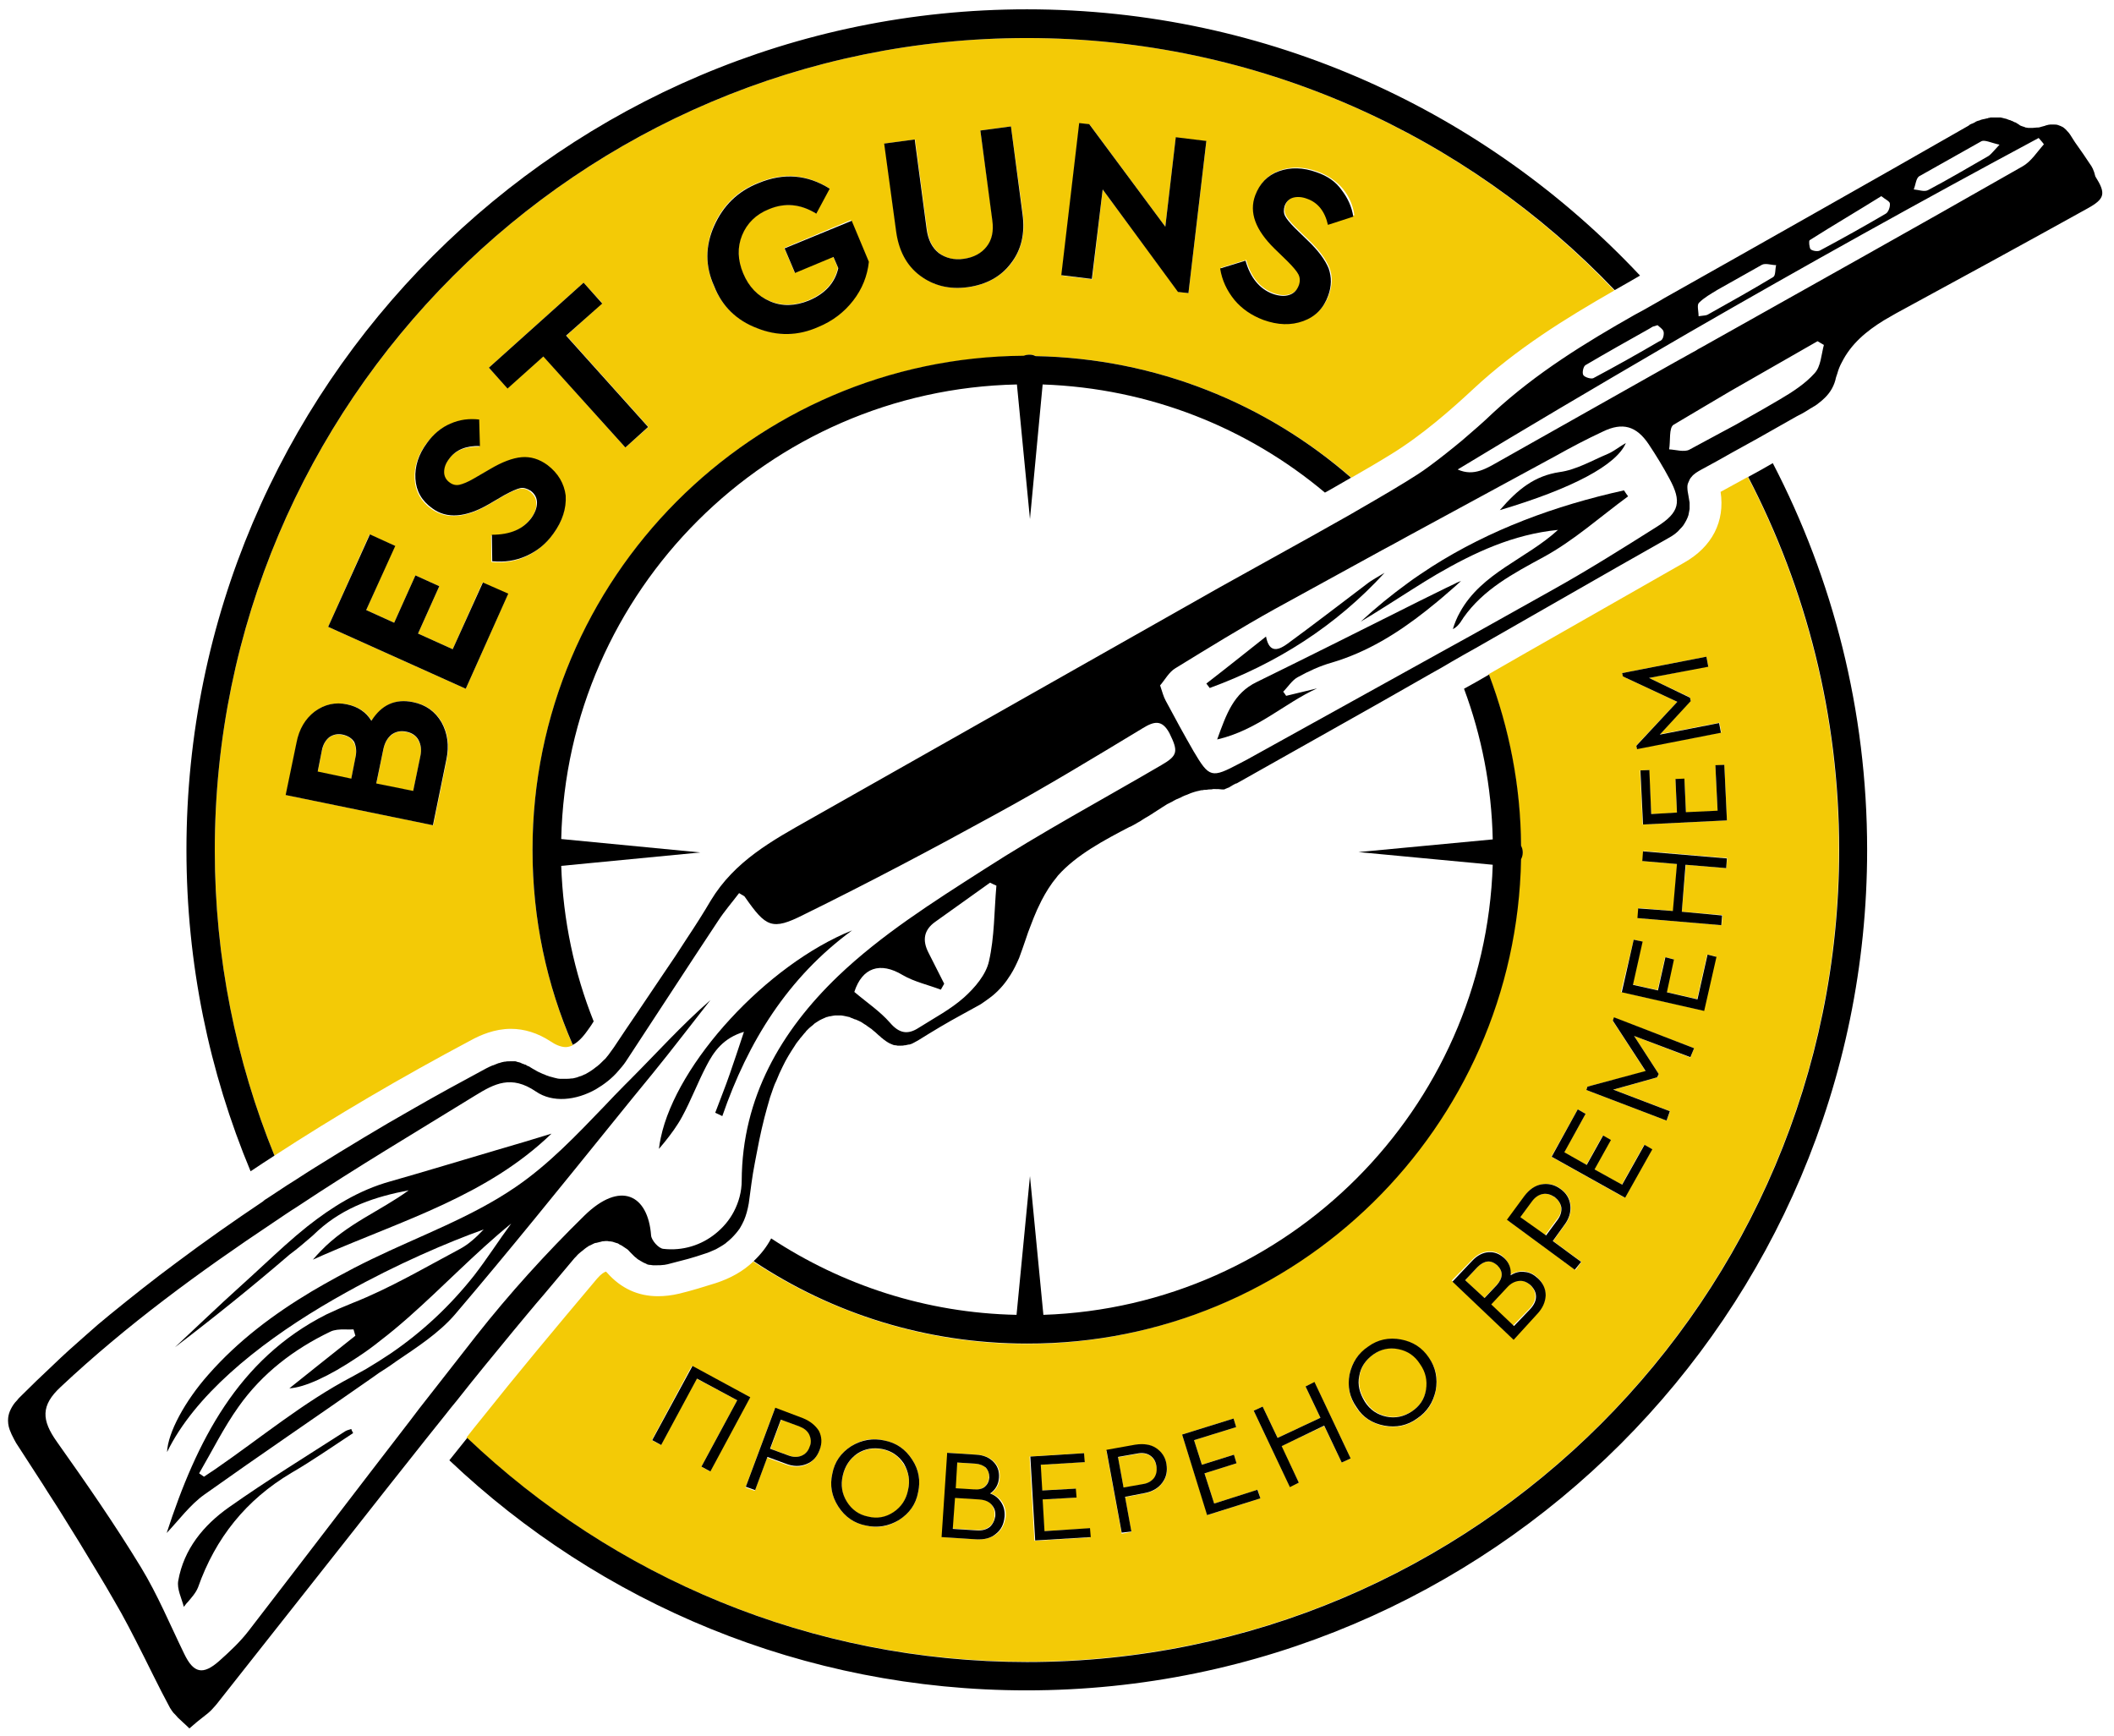
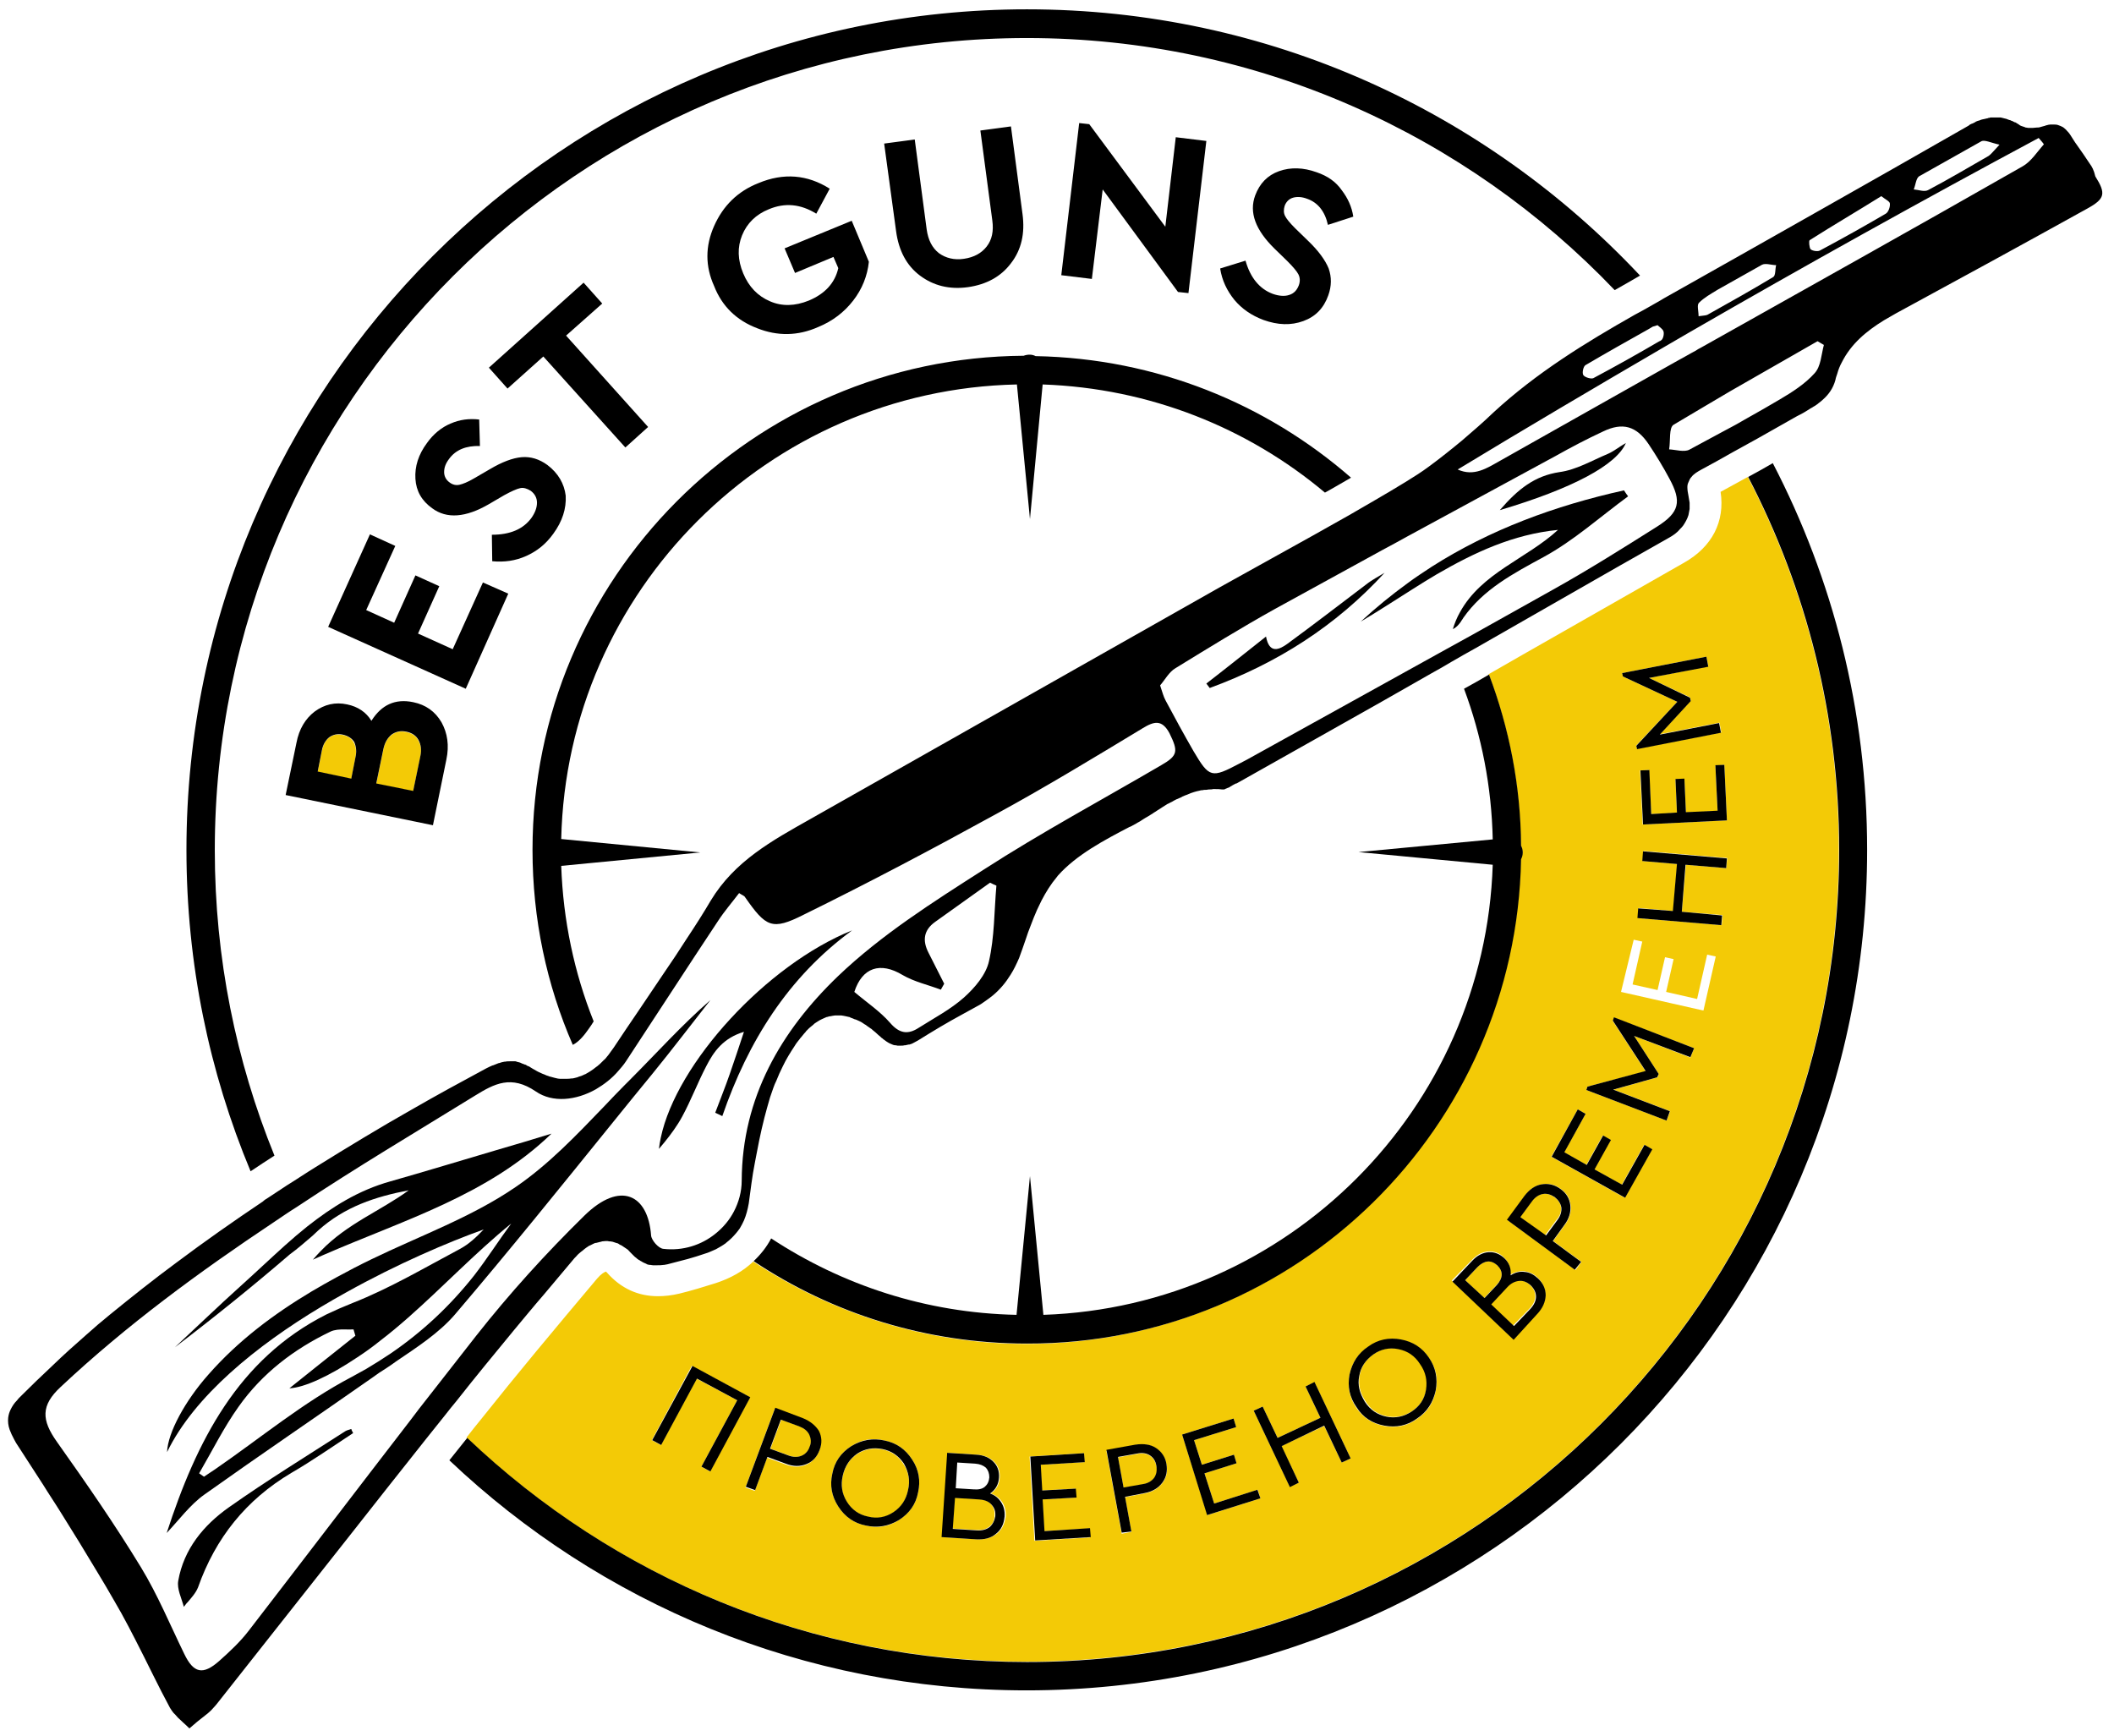
<svg xmlns="http://www.w3.org/2000/svg" version="1.1" id="Layer_1" x="0px" y="0px" viewBox="0 0 566.9 465.6" style="enable-background:new 0 0 566.9 465.6;" xml:space="preserve">
  <style type="text/css">
	.st0{fill:#F3CA06;}
</style>
  <g>
    <path class="st0" d="M418.6,323.8c-0.1-1.1-0.7-2-1.8-2.8c-1-0.7-2.1-1-3.2-0.8c-1.1,0.2-2.1,0.9-2.9,2l-3.1,4.2l6.7,4.9l3.1-4.2   C418.4,326,418.7,324.9,418.6,323.8z" />
    <path class="st0" d="M236.7,388.7c-2.5-0.5-4.8-0.1-6.8,1.2c-2,1.3-3.3,3.3-3.9,5.9c-0.6,2.6-0.2,4.9,1.1,7c1.3,2.1,3.2,3.4,5.7,4   c2.4,0.6,4.7,0.2,6.8-1.2c2.1-1.4,3.4-3.4,3.9-5.9c0.6-2.5,0.2-4.8-1.1-6.9C241,390.5,239.1,389.2,236.7,388.7z" />
    <path class="st0" d="M214.4,382.5l-4.9-1.8l-2.9,7.8l4.9,1.8c1.3,0.5,2.5,0.5,3.5,0.1c1-0.4,1.7-1.2,2.2-2.4   c0.4-1.2,0.4-2.3-0.1-3.3C216.6,383.8,215.7,383,214.4,382.5z" />
    <path class="st0" d="M91.9,197.1c-1.4-0.3-2.6-0.1-3.6,0.7c-1,0.7-1.6,1.9-2,3.6l-1.1,5.6l9,1.9l1.1-5.6c0.3-1.6,0.2-3-0.4-4.1   C94.3,198,93.3,197.4,91.9,197.1z" />
    <path class="st0" d="M108.9,196.3c-1.5-0.3-2.8-0.1-3.9,0.8c-1.1,0.8-1.8,2.1-2.2,3.9l-1.9,9.2l9.9,2l1.9-9.2   c0.4-1.8,0.2-3.2-0.5-4.4C111.6,197.3,110.4,196.6,108.9,196.3z" />
-     <path class="st0" d="M275.4,10.2c-120.1,0-217.8,97.7-217.8,217.8c0,29,5.7,56.6,16,81.9c16.3-10.6,33.8-20.9,52.8-31   c2.4-1.3,6.2-3,10.6-3c3.6,0,7.2,1.1,10.7,3.4c1,0.7,2.6,1.5,4,1.5c0.6,0,1.3-0.2,1.9-0.5c-6.9-16-10.8-33.7-10.8-52.3   c0-72.8,59-132.1,131.7-132.5c1-0.5,2.3-0.5,3.3,0c32.3,0.6,61.8,12.8,84.6,32.6c3.5-2,7.1-4.1,10.5-6.2   c8.5-5.2,16.4-12.2,22.2-17.6c11.6-10.8,24.7-18.9,37.8-26.4C393.3,36.2,337.3,10.2,275.4,10.2z M119.8,203.7l-3.6,17.6l-39.5-8.1   l2.9-14c0.8-3.7,2.4-6.5,4.9-8.4c2.5-1.9,5.4-2.5,8.7-1.9c2.9,0.6,5.1,2.1,6.5,4.4c2.7-4.3,6.4-6,11.2-5c3.4,0.7,5.9,2.5,7.6,5.4   C120.1,196.6,120.6,199.9,119.8,203.7z M124.9,184.7L88,168.1l11.1-24.8l6.8,3.1l-7.7,17.2l7.5,3.4l5.7-12.7l6.4,2.9l-5.7,12.7   l9.3,4.2l8-17.9l6.8,3.1L124.9,184.7z M148.2,143.3c-2,2.7-4.4,4.7-7.3,6c-2.9,1.3-5.9,1.7-9.1,1.4l-0.1-7.1   c4.8,0,8.4-1.5,10.6-4.5c1.1-1.4,1.6-2.8,1.5-4.1c0-1.3-0.6-2.3-1.7-3.2c-0.9-0.7-1.8-0.9-2.8-0.7c-0.9,0.2-2.4,0.8-4.3,1.9   l-4.1,2.4c-6.2,3.6-11.2,3.9-15.2,1.1c-2.8-2-4.3-4.7-4.5-7.9c-0.2-3.3,0.8-6.5,3.1-9.6c1.8-2.4,3.9-4.2,6.3-5.2   c2.4-1,5-1.4,7.7-1.1l0.2,7.1c-3.7-0.1-6.5,1-8.3,3.5c-0.9,1.2-1.3,2.4-1.3,3.5c0,1.2,0.5,2.1,1.5,2.8c0.8,0.6,1.7,0.8,2.6,0.6   c0.9-0.2,2.2-0.7,3.9-1.7l4.3-2.5c3.3-1.9,6.1-2.9,8.5-3.2c2.4-0.2,4.7,0.5,6.9,2.1c2.9,2.1,4.5,4.9,4.8,8.4   C151.8,136.6,150.7,140,148.2,143.3z M167.7,120l-22-24.5l-9.6,8.6l-5-5.5l25.4-22.8l5,5.5l-9.6,8.7l22,24.5L167.7,120z    M228.7,80.5c-2.3,3.1-5.4,5.5-9.4,7.1c-5.4,2.4-10.9,2.5-16.4,0.3c-5.5-2.2-9.4-6-11.5-11.3c-2.3-5.3-2.3-10.7,0-16.1   c2.4-5.4,6.3-9.3,11.9-11.5c6.7-2.8,13-2.3,19.1,1.5l-3.6,6.7c-4.2-2.6-8.4-2.9-12.7-1.2c-3.5,1.5-5.9,3.8-7.2,7   c-1.3,3.2-1.2,6.6,0.3,10.2c1.5,3.7,3.9,6.2,7.2,7.5c3.3,1.4,6.7,1.3,10.4-0.2c4.3-1.8,7-4.7,7.9-8.7l-1.3-3l-10.3,4.3l-2.8-6.6   l17.9-7.5l4.6,11C232.4,73.9,231,77.4,228.7,80.5z M271.2,70.6c-2.8,3.6-6.6,5.7-11.5,6.4c-5,0.7-9.3-0.4-12.9-3.1   c-3.6-2.7-5.7-6.7-6.4-11.9l-3.2-23.5l8.2-1.1l3.2,24.1c0.4,2.9,1.5,5,3.3,6.4c1.8,1.4,4.1,1.9,6.7,1.5c2.7-0.4,4.7-1.4,6.1-3.3   c1.4-1.8,1.9-4.2,1.5-7L262.9,35l8.2-1.1l3.2,23.5C275,62.6,273.9,67,271.2,70.6z M318.7,78.6l-2.7-0.3l-20.3-27.5l-2.8,24.1   l-8.2-1l4.8-40.8l2.7,0.3l20.3,27.4l2.8-23.9l8.2,1L318.7,78.6z M356.3,60.1c-0.9-3.6-2.8-6-5.6-7c-1.4-0.5-2.6-0.6-3.7-0.3   c-1.1,0.3-1.9,1.1-2.3,2.2c-0.3,1-0.3,1.8,0.1,2.7c0.4,0.8,1.3,1.9,2.7,3.3l3.6,3.5c2.7,2.6,4.5,5.1,5.4,7.3   c0.9,2.3,0.8,4.6-0.1,7.2c-1.2,3.4-3.5,5.7-6.7,6.9c-3.3,1.2-6.8,1.1-10.7-0.3c-3.2-1.2-5.8-3-7.8-5.4c-2-2.4-3.3-5.2-3.8-8.4   l6.8-2.1c1.3,4.7,3.8,7.6,7.3,8.9c1.7,0.6,3.1,0.7,4.4,0.3c1.2-0.4,2.1-1.2,2.6-2.6c0.4-1.1,0.4-2-0.1-2.9c-0.4-0.8-1.4-2-3-3.6   l-3.4-3.3c-5.1-5-6.9-9.7-5.2-14.3c1.2-3.2,3.3-5.4,6.4-6.5c3.1-1.1,6.5-1,10.1,0.3c2.8,1,5.1,2.6,6.8,4.6c1.7,2.1,2.7,4.4,3.1,7.1   L356.3,60.1z" />
    <path class="st0" d="M493.1,227.9c0-36-8.8-70-24.4-100c-2.4,1.3-4.9,2.7-7.3,4c1.2,7.9-2.2,14.7-9.8,19   c-10.7,6.1-21.6,12.3-32.1,18.3c-6.7,3.8-13.5,7.7-20.3,11.6c5.4,14.3,8.5,29.7,8.6,45.9c0.6,1.1,0.6,2.5,0,3.6   c-1.3,71.9-60.2,130.1-132.5,130.1c-27.1,0-52.3-8.2-73.3-22.1c-2.7,2.6-6.1,4.5-10.1,5.8c-3.2,1-6.4,2-9.7,2.8   c-2.1,0.5-4,0.7-5.8,0.7c-5.3,0-9.9-2.1-13.6-6.3c-0.1-0.1-0.2-0.2-0.3-0.3c-0.4,0.1-1.3,0.6-2.4,1.9   c-11.7,13.9-21.4,25.5-31.1,37.7c-1.3,1.6-2.6,3.2-3.9,4.9c39.1,37.2,92,60.1,150.1,60.1C395.5,445.7,493.1,348,493.1,227.9z    M462.9,232.8l-10.8-0.9l-1.1,12.6l10.9,0.9l-0.2,2.7l-22.5-1.9l0.2-2.7l9.3,0.8l1.1-12.6l-9.3-0.8l0.2-2.7l22.5,1.9L462.9,232.8z    M462.4,205.1l0.7,14.9l-22.6,1.1l-0.7-14.5l2.4-0.1l0.6,11.8l6.9-0.3l-0.4-9l2.4-0.1l0.4,9l8.5-0.4l-0.6-12.2L462.4,205.1z    M457.6,176.1l0.5,2.6l-15.9,3.1l11,5.2l0.2,0.9l-8.3,9l16-3.1l0.5,2.6l-22.6,4.4l-0.2-0.9l11-11.7l-14.6-6.8l-0.2-0.9L457.6,176.1   z M438.1,252l2.3,0.5l-2.6,11.5l6.7,1.5l2-8.8l2.3,0.5l-2,8.8l8.3,1.9l2.7-11.9l2.3,0.5l-3.3,14.5l-22.1-5L438.1,252z M425.7,291.4   l15.6-4.1l-8.8-13.5l0.3-0.9l21.5,8.2l-1,2.5l-15.1-5.8l6.6,10.2l-0.3,0.9l-11.8,3.3l15.2,5.8l-1,2.5l-21.5-8.2L425.7,291.4z    M423.1,297.5l2.1,1.2l-5.8,10.3l6,3.4l4.4-7.9l2.1,1.2l-4.4,7.9l7.4,4.1l6-10.7l2.1,1.2l-7.3,13l-19.7-11L423.1,297.5z    M408.9,320.7c1.3-1.8,2.8-2.8,4.6-3.1c1.8-0.3,3.4,0,5,1.2c1.6,1.1,2.5,2.6,2.7,4.4c0.2,1.8-0.3,3.6-1.6,5.3l-3.1,4.3l7.6,5.6   l-1.6,2.2l-18.2-13.4L408.9,320.7z M394.7,337.9c1.3-1.4,2.8-2.2,4.4-2.3c1.6-0.1,3,0.4,4.2,1.6c1.3,1.3,1.9,2.8,1.7,4.6   c1.3-0.7,2.5-1,3.8-0.9c1.3,0.2,2.5,0.7,3.5,1.7c1.4,1.3,2.1,2.9,2.1,4.6c0,1.8-0.8,3.5-2.3,5l-6.4,6.8l-16.4-15.6L394.7,337.9z    M361.9,368.7c0.6-3.2,2.3-5.7,5-7.5c2.6-1.8,5.5-2.5,8.8-1.9c3.2,0.6,5.7,2.2,7.5,4.9c1.9,2.6,2.5,5.5,1.8,8.8   c-0.6,3.2-2.3,5.7-5,7.5c-2.6,1.9-5.5,2.5-8.8,1.9c-3.2-0.6-5.7-2.3-7.5-4.9C361.9,374.8,361.3,371.9,361.9,368.7z M338.6,377.2   l4,8.4l11.5-5.4l-4-8.4l2.4-1.1l9.7,20.4l-2.4,1.1l-4.7-9.8l-11.5,5.4l4.7,9.8l-2.4,1.1l-9.7-20.4L338.6,377.2z M330.8,380.4   l0.7,2.3l-11.3,3.5l2.1,6.6l8.6-2.7l0.7,2.3l-8.6,2.7l2.6,8.1l11.7-3.7l0.7,2.3l-14.2,4.5l-6.8-21.6L330.8,380.4z M304.5,387.5   c2.1-0.4,4-0.1,5.5,0.9c1.5,1,2.5,2.4,2.8,4.3c0.4,1.9,0,3.6-1.1,5c-1.1,1.5-2.7,2.4-4.8,2.8l-5.2,1l1.7,9.3l-2.6,0.5l-4.1-22.2   L304.5,387.5z M290.7,389.7l0.1,2.4l-11.8,0.7l0.4,6.9l9-0.5l0.1,2.4l-9,0.5l0.5,8.5l12.2-0.7l0.1,2.4l-14.9,0.9l-1.3-22.6   L290.7,389.7z M188.1,393.3l9.6-17.8l-10.9-5.8l-9.6,17.8l-2.4-1.3l10.7-19.9l15.6,8.4l-10.7,19.9L188.1,393.3z M219.7,389   c-0.7,1.8-1.9,3.1-3.5,3.8c-1.7,0.7-3.5,0.7-5.6-0.1l-4.9-1.8l-3.3,8.9l-2.5-0.9l7.9-21.2l7.4,2.8c2,0.8,3.5,1.9,4.3,3.6   C220.3,385.5,220.4,387.2,219.7,389z M246.2,400.2c-0.6,3.2-2.3,5.6-5.1,7.4c-2.8,1.8-5.7,2.3-8.9,1.5c-3.1-0.6-5.6-2.3-7.4-5.1   c-1.8-2.8-2.3-5.7-1.6-8.8c0.6-3.2,2.3-5.6,5.1-7.4c2.8-1.8,5.7-2.3,8.9-1.5c3.1,0.6,5.6,2.3,7.4,5.1   C246.4,394.1,246.9,397,246.2,400.2z M267.3,411.3c-1.4,1.1-3.1,1.6-5.3,1.5l-9.3-0.6l1.5-22.6l7.8,0.5c1.9,0.1,3.5,0.8,4.6,1.9   c1.1,1.1,1.6,2.6,1.5,4.2c-0.1,1.8-0.9,3.3-2.4,4.3c1.4,0.5,2.4,1.3,3.1,2.4s1,2.4,0.9,3.8C269.4,408.7,268.7,410.2,267.3,411.3z" />
-     <path class="st0" d="M264,398.7c0.7-0.6,1.1-1.4,1.2-2.5c0.1-1.1-0.2-2-0.9-2.6c-0.6-0.7-1.6-1-2.9-1.1l-4.8-0.3l-0.5,7l4.8,0.3   C262.3,399.6,263.3,399.3,264,398.7z" />
    <path class="st0" d="M371.9,379.8c2.4,0.5,4.7,0,6.8-1.4c2.1-1.4,3.3-3.3,3.8-5.8c0.4-2.5-0.1-4.8-1.6-6.9c-1.4-2.1-3.3-3.5-5.8-4   c-2.5-0.5-4.7,0-6.7,1.4c-2.1,1.4-3.4,3.4-3.8,5.8c-0.4,2.4,0.1,4.7,1.6,6.9C367.5,378,369.5,379.3,371.9,379.8z" />
    <path class="st0" d="M262.4,402l-6.4-0.4l-0.6,8.3l6.4,0.4c1.5,0.1,2.6-0.2,3.5-0.9c0.9-0.7,1.4-1.7,1.4-3c0.1-1.3-0.3-2.3-1-3.1   S263.9,402.1,262.4,402z" />
    <path class="st0" d="M402.7,341.8c0-0.9-0.4-1.8-1.2-2.5c-0.8-0.8-1.7-1.1-2.6-1c-0.9,0.1-1.8,0.6-2.7,1.5l-3.3,3.5l5.1,4.8   l3.3-3.5C402.2,343.7,402.7,342.7,402.7,341.8z" />
    <path class="st0" d="M306.4,398.1c1.4-0.3,2.4-0.8,3.1-1.7c0.7-0.9,0.9-2,0.6-3.2c-0.2-1.2-0.8-2.2-1.7-2.8   c-0.9-0.6-2.1-0.8-3.5-0.5l-5.1,0.9l1.5,8.2L306.4,398.1z" />
    <path class="st0" d="M410.2,350.9c1-1.1,1.5-2.2,1.5-3.3c0-1.1-0.4-2.1-1.4-3c-0.9-0.9-2-1.3-3.1-1.2c-1.1,0.1-2.2,0.7-3.2,1.7   l-4.4,4.6l6.1,5.8L410.2,350.9z" />
    <path d="M110.8,188.3c-4.8-1-8.5,0.7-11.2,5c-1.4-2.3-3.6-3.8-6.5-4.4c-3.2-0.7-6.1,0-8.7,1.9c-2.5,1.9-4.2,4.7-4.9,8.4l-2.9,14   l39.5,8.1l3.6-17.6c0.8-3.8,0.3-7.1-1.3-10C116.7,190.8,114.2,189,110.8,188.3z M95.3,203.2l-1.1,5.6l-9-1.9l1.1-5.6   c0.3-1.6,1-2.8,2-3.6c1-0.7,2.2-1,3.6-0.7c1.4,0.3,2.5,1,3.1,2C95.5,200.2,95.7,201.5,95.3,203.2z M112.7,202.9l-1.9,9.2l-9.9-2   l1.9-9.2c0.4-1.8,1.1-3,2.2-3.9c1.1-0.8,2.4-1.1,3.9-0.8c1.6,0.3,2.7,1.1,3.3,2.2C112.9,199.7,113.1,201.1,112.7,202.9z" />
    <polygon points="121.4,174.1 112.1,169.9 117.8,157.2 111.4,154.3 105.7,167 98.2,163.6 106,146.4 99.2,143.3 88,168.1    124.9,184.7 136.3,159.2 129.5,156.2  " />
    <path d="M146.8,124.7c-2.2-1.6-4.5-2.3-6.9-2.1c-2.4,0.2-5.3,1.3-8.5,3.2l-4.3,2.5c-1.7,1-3,1.5-3.9,1.7c-0.9,0.2-1.8,0-2.6-0.6   c-1-0.7-1.5-1.7-1.5-2.8c0-1.2,0.4-2.3,1.3-3.5c1.8-2.5,4.6-3.6,8.3-3.5l-0.2-7.1c-2.7-0.3-5.2,0-7.7,1.1c-2.4,1-4.6,2.8-6.3,5.2   c-2.3,3.1-3.3,6.3-3.1,9.6c0.2,3.3,1.7,5.9,4.5,7.9c3.9,2.9,9,2.5,15.2-1.1l4.1-2.4c2-1.1,3.4-1.7,4.3-1.9c0.9-0.2,1.8,0.1,2.8,0.7   c1.1,0.8,1.7,1.9,1.7,3.2c0,1.3-0.5,2.7-1.5,4.1c-2.2,3-5.7,4.5-10.6,4.5l0.1,7.1c3.2,0.3,6.2-0.1,9.1-1.4c2.9-1.3,5.3-3.2,7.3-6   c2.4-3.3,3.5-6.7,3.3-10.2C151.3,129.7,149.7,126.9,146.8,124.7z" />
    <polygon points="161.5,81.4 156.5,75.8 131.1,98.6 136.1,104.2 145.7,95.6 167.7,120 173.8,114.5 151.8,90  " />
    <path d="M210.4,66.6l2.8,6.6l10.3-4.3l1.3,3c-0.9,4-3.6,6.9-7.9,8.7c-3.7,1.5-7.2,1.6-10.4,0.2c-3.3-1.4-5.7-3.9-7.2-7.5   c-1.5-3.6-1.6-7-0.3-10.2c1.3-3.2,3.7-5.6,7.2-7c4.3-1.8,8.5-1.4,12.7,1.2l3.6-6.7c-6-3.8-12.4-4.3-19.1-1.5   c-5.6,2.2-9.5,6.1-11.9,11.5c-2.4,5.4-2.4,10.8,0,16.1c2.1,5.4,6,9.2,11.5,11.3c5.5,2.2,11,2.1,16.4-0.3c3.9-1.6,7-4,9.4-7.1   c2.4-3.1,3.8-6.6,4.2-10.4l-4.6-11L210.4,66.6z" />
    <path d="M271.1,33.9l-8.2,1.1l3.2,24.1c0.4,2.9-0.1,5.2-1.5,7c-1.4,1.8-3.4,2.9-6.1,3.3c-2.6,0.4-4.9-0.2-6.7-1.5   c-1.8-1.4-2.9-3.5-3.3-6.4l-3.2-24.1l-8.2,1.1l3.2,23.5c0.7,5.2,2.8,9.2,6.4,11.9c3.6,2.7,7.9,3.8,12.9,3.1   c4.9-0.7,8.8-2.8,11.5-6.4c2.8-3.6,3.8-8,3.1-13.2L271.1,33.9z" />
    <polygon points="312.5,60.8 292.1,33.3 289.4,33 284.6,73.8 292.8,74.8 295.7,50.8 315.9,78.3 318.7,78.6 323.5,37.8 315.3,36.8     " />
    <path d="M353.1,46.2c-3.6-1.3-7-1.4-10.1-0.3c-3.1,1.1-5.2,3.3-6.4,6.5c-1.7,4.6,0.1,9.3,5.2,14.3l3.4,3.3c1.6,1.6,2.6,2.8,3,3.6   c0.4,0.8,0.5,1.8,0.1,2.9c-0.5,1.3-1.3,2.2-2.6,2.6c-1.2,0.4-2.7,0.3-4.4-0.3c-3.5-1.3-6-4.3-7.3-8.9l-6.8,2.1   c0.5,3.2,1.8,5.9,3.8,8.4c2,2.4,4.6,4.2,7.8,5.4c3.9,1.4,7.4,1.5,10.7,0.3c3.3-1.2,5.5-3.5,6.7-6.9c0.9-2.5,0.9-4.9,0.1-7.2   c-0.9-2.2-2.7-4.7-5.4-7.3l-3.6-3.5c-1.4-1.4-2.3-2.5-2.7-3.3c-0.4-0.8-0.4-1.7-0.1-2.7c0.4-1.1,1.2-1.9,2.3-2.2   c1.1-0.3,2.4-0.2,3.7,0.3c2.9,1,4.8,3.4,5.6,7l6.8-2.2c-0.4-2.7-1.5-5-3.1-7.1C358.2,48.7,356,47.2,353.1,46.2z" />
    <polygon points="185.7,366.3 174.9,386.2 177.3,387.5 186.9,369.7 197.7,375.5 188.1,393.3 190.5,394.6 201.2,374.7  " />
    <path d="M215.3,380.3l-7.4-2.8l-7.9,21.2l2.5,0.9l3.3-8.9l4.9,1.8c2,0.8,3.9,0.8,5.6,0.1c1.7-0.7,2.8-1.9,3.5-3.8   c0.7-1.8,0.6-3.5-0.2-5.1C218.7,382.3,217.3,381.1,215.3,380.3z M217.1,388c-0.4,1.2-1.2,2-2.2,2.4c-1,0.4-2.2,0.4-3.5-0.1   l-4.9-1.8l2.9-7.8l4.9,1.8c1.3,0.5,2.2,1.2,2.7,2.2C217.5,385.8,217.6,386.9,217.1,388z" />
    <path d="M237.2,386.3c-3.1-0.7-6.1-0.2-8.9,1.5c-2.8,1.8-4.5,4.2-5.1,7.4c-0.7,3.1-0.2,6,1.6,8.8c1.8,2.8,4.3,4.5,7.4,5.1   c3.1,0.7,6.1,0.2,8.9-1.5c2.8-1.8,4.5-4.2,5.1-7.4c0.7-3.1,0.2-6.1-1.6-8.8C242.8,388.6,240.3,386.9,237.2,386.3z M243.5,399.6   c-0.5,2.5-1.8,4.5-3.9,5.9c-2.1,1.4-4.4,1.8-6.8,1.2c-2.5-0.5-4.4-1.9-5.7-4c-1.3-2.1-1.7-4.4-1.1-7c0.6-2.6,1.9-4.5,3.9-5.9   c2-1.3,4.3-1.7,6.8-1.2c2.4,0.5,4.3,1.8,5.7,3.9C243.7,394.8,244.1,397.1,243.5,399.6z" />
    <path d="M265.5,400.5c1.5-1,2.3-2.5,2.4-4.3c0.1-1.7-0.4-3.1-1.5-4.2c-1.1-1.1-2.6-1.8-4.6-1.9l-7.8-0.5l-1.5,22.6l9.3,0.6   c2.2,0.1,3.9-0.3,5.3-1.5c1.4-1.1,2.1-2.6,2.3-4.6c0.1-1.5-0.2-2.7-0.9-3.8S266.9,401,265.5,400.5z M256.7,392.2l4.8,0.3   c1.3,0.1,2.2,0.5,2.9,1.1c0.6,0.7,0.9,1.5,0.9,2.6c-0.1,1.1-0.5,1.9-1.2,2.5c-0.7,0.6-1.7,0.8-3,0.7l-4.8-0.3L256.7,392.2z    M265.4,409.5c-0.9,0.7-2.1,1-3.5,0.9l-6.4-0.4l0.6-8.3l6.4,0.4c1.5,0.1,2.6,0.5,3.4,1.4s1.1,1.8,1,3.1   C266.7,407.8,266.2,408.8,265.4,409.5z" />
    <polygon points="292.5,412.2 292.3,409.8 280.1,410.6 279.6,402.1 288.7,401.6 288.5,399.2 279.5,399.7 279.1,392.8 290.9,392.1    290.7,389.7 276.3,390.6 277.6,413.1  " />
    <path d="M303.4,410.7l-1.7-9.3l5.2-1c2.1-0.4,3.7-1.3,4.8-2.8c1.1-1.5,1.4-3.1,1.1-5c-0.3-1.9-1.3-3.3-2.8-4.3   c-1.5-1-3.4-1.2-5.5-0.9l-7.8,1.4l4.1,22.2L303.4,410.7z M304.9,389.8c1.4-0.3,2.6-0.1,3.5,0.5c0.9,0.6,1.5,1.5,1.7,2.8   c0.2,1.3,0,2.3-0.6,3.2c-0.7,0.9-1.7,1.5-3.1,1.7l-5.1,0.9l-1.5-8.2L304.9,389.8z" />
    <polygon points="338,401.8 337.2,399.5 325.6,403.2 323,395.1 331.6,392.4 330.9,390.1 322.3,392.8 320.2,386.2 331.5,382.7    330.8,380.4 317,384.7 323.7,406.3  " />
    <polygon points="348.3,397.6 343.7,387.8 355.1,382.3 359.8,392.2 362.2,391.1 352.5,370.6 350.1,371.8 354.1,380.2 342.6,385.6    338.6,377.2 336.2,378.3 345.9,398.8  " />
    <path d="M371.2,382.3c3.2,0.6,6.2,0,8.8-1.9c2.7-1.8,4.3-4.3,5-7.5c0.6-3.2,0-6.2-1.8-8.8c-1.8-2.7-4.3-4.3-7.5-4.9   c-3.2-0.6-6.2,0-8.8,1.9c-2.7,1.8-4.3,4.3-5,7.5c-0.6,3.2,0,6.1,1.9,8.8C365.5,380.1,368,381.7,371.2,382.3z M364.5,369   c0.4-2.4,1.7-4.3,3.8-5.8c2-1.4,4.3-1.9,6.7-1.4c2.5,0.5,4.4,1.8,5.8,4c1.5,2.1,2,4.4,1.6,6.9c-0.4,2.5-1.7,4.4-3.8,5.8   c-2.1,1.4-4.4,1.9-6.8,1.4c-2.4-0.5-4.4-1.8-5.8-4C364.6,373.6,364,371.4,364.5,369z" />
    <path d="M412.2,352.4c1.5-1.6,2.2-3.2,2.3-5c0-1.8-0.7-3.3-2.1-4.6c-1.1-1-2.2-1.6-3.5-1.7c-1.3-0.2-2.6,0.1-3.8,0.9   c0.2-1.8-0.4-3.4-1.7-4.6c-1.2-1.1-2.6-1.7-4.2-1.6c-1.6,0.1-3.1,0.9-4.4,2.3l-5.3,5.6l16.4,15.6L412.2,352.4z M392.9,343.3   l3.3-3.5c0.9-0.9,1.8-1.4,2.7-1.5c0.9-0.1,1.8,0.3,2.6,1c0.8,0.8,1.2,1.6,1.2,2.5c0,0.9-0.5,1.9-1.3,2.8l-3.3,3.5L392.9,343.3z    M404.2,345.2c1-1.1,2.1-1.6,3.2-1.7c1.1-0.1,2.1,0.3,3.1,1.2c0.9,0.9,1.4,1.9,1.4,3c0,1.1-0.5,2.2-1.5,3.3l-4.4,4.6l-6.1-5.8   L404.2,345.2z" />
    <path d="M424,338.4l-7.6-5.6l3.1-4.3c1.3-1.7,1.8-3.5,1.6-5.3c-0.2-1.8-1.1-3.3-2.7-4.4c-1.5-1.1-3.2-1.5-5-1.2   c-1.8,0.3-3.3,1.4-4.6,3.1l-4.7,6.4l18.2,13.4L424,338.4z M407.7,326.4l3.1-4.2c0.8-1.1,1.8-1.8,2.9-2c1.1-0.2,2.1,0.1,3.2,0.8   c1,0.8,1.6,1.7,1.8,2.8c0.1,1.1-0.2,2.2-1,3.3l-3.1,4.2L407.7,326.4z" />
    <polygon points="443.1,308.2 441,307 435,317.7 427.6,313.6 432,305.7 429.9,304.5 425.5,312.4 419.5,309 425.2,298.7 423.1,297.5    416.1,310.2 435.8,321.2  " />
    <polygon points="447.8,298 432.6,292.2 444.4,288.9 444.8,288 438.2,277.8 453.3,283.5 454.3,281.1 432.8,272.8 432.5,273.7    441.3,287.2 425.7,291.4 425.4,292.3 446.9,300.5  " />
-     <polygon points="460.3,256.6 457.9,256 455.2,268 447,266.1 448.9,257.3 446.6,256.7 444.6,265.6 437.9,264.1 440.5,252.5    438.1,252 434.9,266.1 457,271.1  " />
    <polygon points="440.4,230.9 449.7,231.7 448.6,244.3 439.3,243.6 439.1,246.2 461.6,248.1 461.8,245.5 451,244.5 452,231.9    462.9,232.8 463.1,230.2 440.6,228.3  " />
    <polygon points="460.6,217.4 452.1,217.8 451.7,208.8 449.3,208.9 449.7,217.9 442.8,218.3 442.3,206.5 439.9,206.6 440.6,221.1    463.1,220 462.4,205.1 460,205.2  " />
    <polygon points="449.8,188.2 438.8,200 439,200.9 461.5,196.5 461,193.9 445.1,197 453.4,188 453.2,187.1 442.2,181.8 458.1,178.8    457.6,176.1 435,180.5 435.2,181.4  " />
    <path d="M73.6,309.9c-10.3-25.3-16-53-16-81.9c0-120.1,97.7-217.8,217.8-217.8c61.9,0,117.9,26,157.6,67.6c2.3-1.3,4.6-2.6,6.8-3.9   C398.6,30,340.2,2.5,275.4,2.5C151.1,2.5,50,103.7,50,227.9c0,30.5,6.1,59.6,17.2,86.2C69.3,312.7,71.4,311.3,73.6,309.9z" />
    <path d="M468.8,127.9c15.6,30,24.4,64,24.4,100c0,120.1-97.7,217.8-217.8,217.8c-58.1,0-111-22.9-150.1-60.1c-1.6,2-3.2,4-4.8,6   c40.4,38.3,94.9,61.7,154.8,61.7c124.3,0,225.4-101.1,225.4-225.4c0-37.4-9.2-72.7-25.3-103.7C473.2,125.5,471,126.7,468.8,127.9z" />
    <path d="M274.5,95.4c-72.7,0.5-131.7,59.7-131.7,132.5c0,18.6,3.8,36.2,10.8,52.3c1.8-0.9,3.3-2.9,4.2-4.2c0.5-0.7,1-1.4,1.4-2.1   c-5.2-13-8.2-27.1-8.7-41.7l37.3-3.6l-37.3-3.6c1.5-66.6,55.5-120.5,122.2-121.9l3.5,36.1l3.4-36.1c28.8,1,55.1,11.7,75.7,29   c2.4-1.3,4.7-2.7,7-4c-22.7-19.8-52.2-32-84.6-32.6C276.8,95,275.6,95,274.5,95.4z" />
    <path d="M407.9,230.4c0.6-1.1,0.6-2.5,0-3.6c-0.1-16.1-3.2-31.6-8.6-45.9c-2.2,1.3-4.5,2.6-6.7,3.8c4.7,12.6,7.4,26.2,7.7,40.4   l-36,3.4l36,3.4c-2.1,65.5-55,118.5-120.5,120.7l-3.6-37.2l-3.6,37.2c-24.3-0.5-46.8-8-65.8-20.5c-1.2,2.3-2.8,4.3-4.7,6.1   c21,14,46.2,22.1,73.3,22.1C347.6,360.5,406.6,302.4,407.9,230.4z" />
    <path d="M560.4,43.9c-1.1-1.7-2.3-3.4-3.5-5.1c-0.6-0.8-1.1-1.7-1.7-2.6c-0.2-0.3-0.4-0.6-0.7-0.9c-0.1-0.1-0.1-0.1-0.2-0.2   c-0.2-0.3-0.5-0.5-0.7-0.7c0,0,0,0,0,0c-0.2-0.2-0.5-0.4-0.8-0.5c-0.1,0-0.1-0.1-0.2-0.1c-0.3-0.1-0.5-0.2-0.8-0.3c0,0,0,0,0,0   c-0.3-0.1-0.6-0.1-0.9-0.1c-0.1,0-0.2,0-0.2,0c-0.3,0-0.6,0-0.9,0c0,0,0,0,0,0c-0.3,0-0.7,0.1-1,0.2c-0.1,0-0.2,0-0.3,0.1   c-0.3,0.1-0.7,0.2-1.1,0.3c0,0,0,0,0,0c0,0,0,0,0,0c-0.3,0.1-0.6,0.2-1,0.2c-0.1,0-0.2,0-0.2,0c-0.4,0-0.7,0.1-1.1,0.1   c-0.1,0-0.1,0-0.2,0c-0.2,0-0.5,0-0.7,0c-0.1,0-0.2,0-0.3,0c-0.2,0-0.4-0.1-0.6-0.1c-0.1,0-0.2,0-0.3-0.1c-0.2-0.1-0.4-0.1-0.6-0.2   c-0.1,0-0.2-0.1-0.3-0.1c-0.3-0.1-0.5-0.2-0.7-0.4c-0.3-0.2-0.6-0.4-0.8-0.5c-0.1-0.1-0.2-0.1-0.3-0.1c-0.2-0.1-0.4-0.2-0.6-0.3   c-0.1-0.1-0.2-0.1-0.3-0.1c-0.2-0.1-0.3-0.2-0.5-0.2c-0.1,0-0.2-0.1-0.3-0.1c-0.2-0.1-0.3-0.1-0.5-0.2c-0.1,0-0.2-0.1-0.4-0.1   c-0.1,0-0.3-0.1-0.4-0.1c-0.1,0-0.2-0.1-0.4-0.1c-0.1,0-0.3-0.1-0.4-0.1c-0.1,0-0.2,0-0.4,0c-0.1,0-0.3,0-0.4,0c-0.1,0-0.2,0-0.4,0   c-0.1,0-0.3,0-0.4,0c-0.2,0-0.3,0-0.5,0c-0.1,0-0.3,0-0.4,0c-0.2,0-0.3,0-0.5,0.1c-0.1,0-0.3,0-0.4,0.1c-0.2,0-0.3,0.1-0.5,0.1   c-0.1,0-0.3,0.1-0.4,0.1c-0.2,0-0.3,0.1-0.5,0.1c-0.1,0-0.3,0.1-0.4,0.1c-0.2,0.1-0.3,0.1-0.5,0.2c-0.1,0-0.2,0.1-0.4,0.1   c-0.2,0.1-0.3,0.1-0.5,0.2c-0.1,0.1-0.2,0.1-0.3,0.2c-0.2,0.1-0.4,0.2-0.6,0.3c-0.1,0-0.2,0.1-0.3,0.1c-0.3,0.1-0.6,0.3-0.8,0.5   c0,0,0,0,0,0c-13.6,7.8-27.2,15.5-40.8,23.2c-13.6,7.7-27.2,15.4-40.9,23.1c-0.3,0.2-0.7,0.4-1,0.6c-2.3,1.3-4.5,2.6-6.8,3.8   c-13.4,7.6-26.4,15.6-37.9,26.2c-2.7,2.6-5.6,5.1-8.4,7.5c-2.9,2.4-5.9,4.8-8.9,7c-2,1.5-4.1,2.8-6.2,4.1c-2.8,1.7-5.6,3.4-8.4,5   c-2.3,1.3-4.6,2.7-6.9,4c-3.2,1.8-6.4,3.6-9.6,5.4c-8.4,4.7-16.8,9.3-25.2,14c-36.6,20.7-73.1,41.4-109.7,62.1   c-10.1,5.7-20.2,11.2-26.6,21.8c-2,3.4-4.1,6.7-6.3,10c-2.1,3.3-4.3,6.6-6.5,9.8c-2.2,3.3-4.4,6.5-6.6,9.8   c-2.2,3.2-4.4,6.5-6.6,9.8c-0.4,0.6-0.9,1.2-1.3,1.8c-0.1,0.1-0.2,0.3-0.3,0.4c0,0-0.1,0.1-0.1,0.1c-0.3,0.4-0.6,0.8-1,1.1   c-0.2,0.2-0.3,0.3-0.5,0.5c-0.4,0.4-0.7,0.7-1.1,1c-0.1,0.1-0.2,0.2-0.4,0.3c-0.5,0.4-1,0.8-1.5,1.1c-0.1,0.1-0.2,0.1-0.3,0.2   c-0.4,0.2-0.8,0.5-1.2,0.7c0,0,0,0-0.1,0c-0.1,0.1-0.3,0.1-0.4,0.2c-0.4,0.2-0.7,0.3-1.1,0.4c-0.2,0.1-0.3,0.1-0.5,0.2   c-0.5,0.1-1,0.3-1.4,0.3c-0.1,0-0.1,0-0.2,0c-0.5,0.1-1.1,0.1-1.7,0.1c-0.4,0-0.8,0-1.2,0c0,0-0.1,0-0.1,0c-0.4,0-0.8-0.1-1.2-0.2   c-0.1,0-0.3-0.1-0.4-0.1c-0.4-0.1-0.7-0.2-1.1-0.3c-0.1,0-0.2,0-0.3-0.1c-0.4-0.1-0.9-0.3-1.3-0.5c-0.1,0-0.2-0.1-0.3-0.1   c-0.4-0.2-0.7-0.3-1.1-0.5c-0.1-0.1-0.3-0.1-0.4-0.2c-0.5-0.3-0.9-0.5-1.4-0.8c0,0,0,0,0,0c-0.3-0.2-0.5-0.3-0.8-0.5   c-0.1-0.1-0.2-0.1-0.3-0.1c-0.2-0.1-0.4-0.2-0.5-0.3c-0.1-0.1-0.2-0.1-0.3-0.1c-0.2-0.1-0.3-0.1-0.5-0.2c-0.1,0-0.2-0.1-0.3-0.1   c-0.1-0.1-0.3-0.1-0.4-0.2c-0.1,0-0.2-0.1-0.3-0.1c-0.1,0-0.3-0.1-0.4-0.1c-0.1,0-0.2,0-0.3-0.1c-0.1,0-0.3-0.1-0.4-0.1   c-0.1,0-0.2,0-0.3,0c-0.1,0-0.3,0-0.4,0c-0.1,0-0.2,0-0.3,0c-0.1,0-0.2,0-0.3,0c-0.5,0-1,0-1.4,0.1c-0.1,0-0.1,0-0.2,0   c-0.5,0.1-1,0.2-1.5,0.4c0,0-0.1,0-0.1,0c-0.5,0.2-1,0.4-1.5,0.6c0,0-0.1,0-0.1,0c-0.5,0.2-1.1,0.5-1.7,0.8c0,0,0,0,0,0   c-6.7,3.6-13.3,7.2-19.9,11c-4.4,2.5-8.7,5-13,7.6c-4.3,2.6-8.6,5.2-12.9,7.9c-2.6,1.6-5.1,3.3-7.7,4.9c-1.7,1.1-3.3,2.2-5,3.3   c-0.5,0.3-1,0.6-1.4,1c-7.9,5.3-15.6,10.7-23.2,16.4c-6.1,4.5-12,9.2-17.9,14c-2.1,1.7-4.2,3.5-6.2,5.3c-3.1,2.7-6.1,5.4-9,8.2   c-3,2.8-5.9,5.6-8.8,8.5c-0.3,0.3-0.6,0.6-0.8,0.9c-0.8,0.8-1.3,1.6-1.7,2.4c-0.4,0.8-0.6,1.5-0.7,2.3c-0.1,1,0,2.1,0.4,3.2   c0.3,0.8,0.7,1.7,1.2,2.6c0.3,0.6,0.7,1.3,1.2,2c2.2,3.4,4.4,6.8,6.6,10.2c1.6,2.6,3.3,5.1,4.9,7.7c3.2,5.1,6.4,10.3,9.5,15.5   c1.6,2.6,3.1,5.2,4.6,7.8c0.7,1.2,1.3,2.3,2,3.5c1.3,2.4,2.6,4.8,3.8,7.2c3.1,6,6,12.2,9.2,18.1c0.3,0.5,0.6,0.9,0.9,1.3   c0.4,0.4,0.8,0.8,1.2,1.3c0.9,0.9,2,1.8,3.1,2.9c0.7-0.6,1.4-1.2,2.1-1.8c1-0.8,2-1.6,2.9-2.3c0.6-0.5,1.1-1,1.6-1.6   c0.3-0.3,0.5-0.6,0.7-0.8c5.4-6.8,10.7-13.6,16.1-20.4c6.5-8.2,13-16.5,19.5-24.7c6.9-8.8,13.8-17.5,20.7-26.2c1.6-2,3.2-4,4.8-6   c1.1-1.4,2.2-2.8,3.3-4.1c2.5-3.2,5.1-6.4,7.7-9.6c2.6-3.2,5.2-6.3,7.8-9.5c2.6-3.1,5.2-6.3,7.9-9.4c2.6-3.1,5.3-6.3,7.9-9.4   c0,0,0,0,0,0c0.3-0.4,0.7-0.7,1-1.1c0.1-0.1,0.2-0.2,0.3-0.3c0.2-0.2,0.5-0.4,0.7-0.6c0.1-0.1,0.3-0.2,0.4-0.3   c0.2-0.2,0.4-0.3,0.6-0.5c0.1-0.1,0.3-0.2,0.4-0.3c0.2-0.1,0.4-0.3,0.6-0.4c0.1-0.1,0.3-0.2,0.4-0.2c0.2-0.1,0.4-0.2,0.6-0.3   c0.1-0.1,0.3-0.1,0.4-0.2c0.2-0.1,0.4-0.2,0.7-0.2c0.1,0,0.3-0.1,0.4-0.1c0.3-0.1,0.5-0.1,0.8-0.2c0.1,0,0.2,0,0.3-0.1   c0.4,0,0.7-0.1,1.1-0.1c0.3,0,0.6,0,0.9,0.1c0.1,0,0.2,0,0.3,0c0.2,0,0.4,0.1,0.6,0.1c0.1,0,0.2,0.1,0.3,0.1   c0.2,0.1,0.4,0.1,0.6,0.2c0.1,0,0.2,0.1,0.4,0.1c0.2,0.1,0.4,0.2,0.5,0.3c0.1,0.1,0.2,0.1,0.4,0.2c0.2,0.1,0.4,0.2,0.5,0.3   c0.1,0.1,0.2,0.1,0.3,0.2c0.2,0.1,0.4,0.3,0.6,0.4c0.1,0.1,0.2,0.1,0.3,0.2c0.3,0.2,0.5,0.5,0.8,0.8c0,0,0,0,0,0c0,0,0,0,0,0   c0.3,0.3,0.5,0.5,0.8,0.8c0.1,0.1,0.1,0.1,0.2,0.2c0.2,0.2,0.4,0.4,0.6,0.5c0.1,0.1,0.1,0.1,0.2,0.2c0.3,0.2,0.5,0.4,0.8,0.5   c0,0,0.1,0.1,0.1,0.1c0.2,0.1,0.4,0.2,0.7,0.4c0.1,0,0.2,0.1,0.2,0.1c0.2,0.1,0.5,0.2,0.7,0.3c0,0,0.1,0,0.1,0.1   c0.3,0.1,0.6,0.2,0.8,0.2c0.1,0,0.1,0,0.2,0c0.2,0,0.4,0.1,0.7,0.1c0.1,0,0.2,0,0.2,0c0.3,0,0.6,0,0.9,0c0,0,0,0,0,0   c0.6,0,1.2,0,1.8-0.1c0,0,0.1,0,0.1,0c0.6-0.1,1.2-0.2,1.8-0.4c1.5-0.4,3.1-0.8,4.6-1.2c1.5-0.4,3-0.9,4.5-1.4c1.1-0.3,2-0.8,3-1.2   c0.9-0.5,1.8-1,2.6-1.6c0,0,0.1,0,0.1-0.1c0.5-0.4,1-0.8,1.5-1.3c0.8-0.8,1.5-1.6,2.2-2.6c0.4-0.7,0.8-1.4,1.1-2.1   c0.6-1.4,1-2.9,1.3-4.6c0.5-3.6,0.9-7.2,1.6-10.7c0.1-0.7,0.3-1.4,0.4-2.1c0.3-1.4,0.5-2.7,0.8-4.1c0.4-2,0.9-4.1,1.4-6.1   c0.2-0.9,0.5-1.7,0.7-2.6c0.3-0.9,0.5-1.9,0.8-2.8c0.3-0.9,0.6-1.7,0.9-2.6c0.2-0.6,0.5-1.3,0.8-1.9c0.5-1.3,1.1-2.6,1.7-3.8   c0.9-1.9,2-3.7,3.2-5.5c0.4-0.7,0.9-1.3,1.3-1.8c0.1-0.2,0.3-0.4,0.4-0.5c0.3-0.4,0.6-0.7,0.9-1.1c0.2-0.2,0.4-0.4,0.5-0.6   c0.3-0.3,0.6-0.6,0.8-0.8c0.2-0.2,0.4-0.3,0.6-0.5c0.3-0.2,0.6-0.5,0.8-0.7c0.2-0.1,0.4-0.3,0.6-0.4c0.3-0.2,0.6-0.4,0.8-0.5   c0.2-0.1,0.4-0.2,0.6-0.3c0.3-0.1,0.6-0.3,0.9-0.4c0.2-0.1,0.4-0.2,0.6-0.2c0.3-0.1,0.6-0.2,0.9-0.2c0.2,0,0.3-0.1,0.5-0.1   c0.4-0.1,0.8-0.1,1.2-0.1c0.1,0,0.2,0,0.3,0c0.1,0,0.2,0,0.3,0c0.4,0,0.7,0,1.1,0.1c0.2,0,0.3,0.1,0.5,0.1c0.3,0.1,0.6,0.1,0.9,0.2   c0.2,0,0.4,0.1,0.5,0.2c0.3,0.1,0.6,0.2,0.8,0.3c0.2,0.1,0.4,0.2,0.6,0.2c0.3,0.1,0.6,0.3,0.9,0.4c0.2,0.1,0.4,0.2,0.6,0.3   c0.3,0.2,0.6,0.4,0.9,0.6c0.2,0.1,0.4,0.2,0.6,0.4c0.3,0.2,0.7,0.5,1,0.7c0.2,0.1,0.3,0.2,0.5,0.4c0.5,0.4,1,0.8,1.5,1.3   c0.2,0.2,0.5,0.4,0.7,0.6c0.1,0.1,0.1,0.1,0.2,0.2c0.2,0.1,0.3,0.2,0.5,0.4c0.1,0.1,0.2,0.1,0.3,0.2c0.1,0.1,0.3,0.2,0.4,0.3   c0.1,0.1,0.2,0.1,0.3,0.2c0.2,0.1,0.3,0.2,0.5,0.3c0.1,0,0.1,0.1,0.2,0.1c0.2,0.1,0.5,0.2,0.7,0.3c0,0,0,0,0,0   c0.2,0.1,0.5,0.2,0.7,0.2c0.1,0,0.2,0,0.2,0c0.2,0,0.3,0.1,0.5,0.1c0.1,0,0.2,0,0.3,0c0.2,0,0.3,0,0.5,0c0.1,0,0.2,0,0.2,0   c0.3,0,0.6,0,0.9-0.1c0.1,0,0.1,0,0.2,0c0.3-0.1,0.6-0.1,0.9-0.2c0.1,0,0.1,0,0.2,0c0.3-0.1,0.7-0.2,1-0.4c0.1,0,0.1-0.1,0.2-0.1   c0.4-0.2,0.7-0.4,1.1-0.6c1.9-1.2,3.9-2.4,5.9-3.6c2-1.2,4-2.3,6-3.4c1.3-0.7,2.7-1.5,4-2.2c0.8-0.4,1.5-0.9,2.2-1.4   c0.7-0.5,1.4-1,2-1.5c1.9-1.6,3.4-3.4,4.7-5.5c0.9-1.4,1.6-2.9,2.3-4.5c0.3-0.8,0.6-1.6,0.9-2.5c0.3-0.9,0.6-1.7,0.9-2.6   c0.4-1.2,0.8-2.4,1.3-3.6c0.5-1.4,1.1-2.8,1.7-4.2c0.4-0.8,0.8-1.7,1.2-2.5c1.2-2.3,2.5-4.4,4.1-6.3c0.1-0.1,0.2-0.3,0.3-0.4   c5-5.6,12.4-9.5,19.3-13.1c0,0,0.1,0,0.1,0c0.4-0.2,0.9-0.5,1.3-0.7c0.2-0.1,0.4-0.2,0.5-0.3c0.3-0.2,0.6-0.3,0.9-0.5   c0.2-0.1,0.4-0.3,0.6-0.4c0.3-0.2,0.5-0.3,0.8-0.5c0.2-0.1,0.5-0.3,0.7-0.4c0.3-0.2,0.6-0.4,0.8-0.5c0.4-0.2,0.7-0.5,1.1-0.7   c0.2-0.1,0.4-0.3,0.6-0.4c0.3-0.2,0.5-0.3,0.8-0.5c0.2-0.1,0.4-0.3,0.6-0.4c0.3-0.2,0.5-0.3,0.8-0.5c0.2-0.1,0.4-0.3,0.7-0.4   c0.3-0.1,0.5-0.3,0.8-0.4c0.2-0.1,0.4-0.2,0.7-0.4c0.3-0.1,0.5-0.3,0.8-0.4c0.2-0.1,0.5-0.2,0.7-0.3c0.3-0.1,0.5-0.2,0.8-0.4   c0.2-0.1,0.5-0.2,0.7-0.3c0.3-0.1,0.6-0.2,0.8-0.3c0.2-0.1,0.5-0.2,0.7-0.3c0.3-0.1,0.6-0.2,0.9-0.3c0.2-0.1,0.5-0.1,0.7-0.2   c0.3-0.1,0.6-0.1,0.9-0.2c0.2-0.1,0.5-0.1,0.7-0.1c0.3-0.1,0.7-0.1,1-0.1c0.2,0,0.5-0.1,0.7-0.1c0.4,0,0.8,0,1.1-0.1   c0.2,0,0.4,0,0.6,0c0.6,0,1.2,0,1.8,0.1h0c0.1,0,0.2,0,0.3,0c0.1,0,0.1,0,0.2,0c0.1,0,0.2,0,0.3-0.1c0.1,0,0.1,0,0.2-0.1   c0.1,0,0.2-0.1,0.3-0.1c0.1,0,0.1-0.1,0.2-0.1c0.1,0,0.2-0.1,0.3-0.1c0.1,0,0.1-0.1,0.2-0.1c0.1-0.1,0.2-0.1,0.3-0.2   c0.1,0,0.1-0.1,0.2-0.1c0.1-0.1,0.2-0.1,0.3-0.2c0.1,0,0.1-0.1,0.2-0.1c0.1-0.1,0.3-0.2,0.4-0.2c0.1-0.1,0.3-0.2,0.4-0.2   c0,0,0,0,0.1,0c8.7-4.9,17.4-9.8,26.1-14.7c8.7-4.9,17.4-9.8,26.1-14.8c1.8-1,3.6-2,5.4-3.1c2.2-1.3,4.4-2.5,6.7-3.8   c17.2-9.8,34.3-19.7,51.5-29.4c1.3-0.7,2.4-1.5,3.2-2.5c0.3-0.3,0.6-0.6,0.8-0.9c0.6-0.9,1.1-1.8,1.4-2.8c0.1-0.5,0.2-1,0.3-1.6   c0-0.6,0-1.1,0-1.7c-0.1-0.6-0.2-1.2-0.3-1.8c-0.2-0.9-0.3-1.7-0.3-2.4c0-0.5,0.1-0.9,0.3-1.3c0.2-0.5,0.4-1,0.8-1.4   c0.6-0.8,1.6-1.4,2.7-2c2.8-1.5,5.5-3,8.3-4.6c2.2-1.2,4.5-2.5,6.7-3.7c3.5-2,7.1-4,10.6-6c0.3-0.1,0.5-0.3,0.8-0.4   c0.8-0.4,1.6-0.9,2.4-1.4c0.4-0.3,0.9-0.5,1.3-0.8c0.2-0.1,0.4-0.2,0.5-0.3c0.3-0.2,0.6-0.4,0.8-0.6c0.4-0.3,0.8-0.6,1.1-0.9   c1.6-1.4,2.8-3.1,3.4-5.3c0.1-0.6,0.3-1.1,0.5-1.7c0.3-1.1,0.7-2.1,1.2-3c2.5-5,6.6-8.4,11.3-11.3c1.1-0.6,2.2-1.3,3.3-1.9   c8.6-4.7,17.1-9.3,25.7-14c8.6-4.7,17.1-9.4,25.6-14.1c4.7-2.6,5-4,2.1-8.6C561.5,45.6,561,44.7,560.4,43.9z M531.3,37.9   c0.9-0.5,2.6,0.4,4.9,0.9c-1.6,1.7-2.2,2.5-2.9,3c-5.4,3.1-10.8,6.3-16.3,9.2c-1,0.5-2.5-0.1-3.8-0.2c0.5-1.2,0.6-2.9,1.4-3.5    M485.3,64.4c6.3-4,12.8-7.8,19.2-11.8c1.1,0.9,2.3,1.4,2.3,2c0.1,0.9-0.4,2.3-1.1,2.7c-5.8,3.4-11.7,6.7-17.7,9.9   c-0.6,0.3-2,0.1-2.5-0.4C485.2,66.3,485,64.6,485.3,64.4z M472.5,71c1-0.5,2.5,0.1,3.8,0.1c-0.3,1.1-0.1,2.8-0.8,3.2   c-5.8,3.5-11.7,6.8-17.6,10.1c-0.4,0.2-0.9,0.2-2.4,0.4c0-1.4-0.5-3,0.1-3.6c1.4-1.4,3.2-2.4,5-3.5 M425.2,97.9   c5.6-3.3,11.3-6.5,17-9.7c0.3-0.2,0.7-0.4,1-0.6c0.3-0.1,0.6-0.2,1.3-0.4c0.5,0.5,1.4,1,1.6,1.7c0.2,0.7-0.1,2.1-0.7,2.4   c-0.1,0.1-0.3,0.2-0.4,0.2c-5.8,3.4-11.7,6.7-17.7,9.9c-0.6,0.3-2.3-0.2-2.7-0.8C424.2,100,424.6,98.2,425.2,97.9z M265.2,257.8   c-0.8,3.6-3.8,7.1-6.7,9.7c-3.6,3.2-8,5.5-12.1,8.1c-2.9,1.9-5.2,1.6-7.7-1.3c-2.7-3.1-6.3-5.5-9.6-8.3c2.1-6.5,6.9-8.2,13-4.5   c3.1,1.8,6.8,2.6,10.2,3.9c0.3-0.5,0.6-1.1,0.9-1.6c-1.4-2.8-2.8-5.5-4.2-8.3c-1.7-3.3-1.3-6.1,1.8-8.3c4.9-3.5,9.8-7,14.7-10.5   c0.6,0.3,1.2,0.6,1.7,0.8C266.6,244.3,266.7,251.3,265.2,257.8z M311.4,205.2c-15.9,9.3-32.1,18-47.6,28   c-13.6,8.7-27.5,17.5-39.1,28.6c-15.2,14.6-25.7,32.5-25.8,54.8c0,3-0.8,5.8-2.1,8.3c-1.2,2.3-2.9,4.3-4.9,5.9   c-3.8,3.1-8.8,4.7-14,4.1c-1.3-0.1-3.2-2.3-3.3-3.6c-0.8-10.9-8.2-14.8-17.9-5.3c-10.3,10.1-20.1,20.9-29,32.2   c-4.3,5.5-8.6,11-12.9,16.5c-1.6,2-3.2,4.1-4.7,6.1c-14.5,18.8-28.9,37.7-43.4,56.5c-2.3,3-5.1,5.6-7.9,8.1   c-4.4,3.9-6.9,3.3-9.4-1.9c-3.8-7.8-7.1-15.8-11.6-23.2c-7-11.5-14.7-22.6-22.5-33.6c-4.2-5.9-4.4-9.8,1-14.8   c17.7-16.6,37.1-30.8,57.2-44.2c2.1-1.4,4.1-2.8,6.2-4.1c0.1-0.1,0.2-0.1,0.3-0.2c15.5-10.3,31.5-19.8,47.4-29.6   c5.2-3.2,9.7-5.6,16.3-1.1c4.5,3.1,10.8,2.4,16.1-0.6c2.2-1.3,4.3-2.9,6-4.9c0.7-0.8,1.4-1.6,2-2.5c8.3-12.6,16.5-25.3,24.8-37.8   c1.7-2.6,3.7-4.9,5.6-7.4c0.9,0.6,1.4,0.7,1.6,1.1c5.6,8,7.2,9,15.7,4.7c17.5-8.6,34.7-17.7,51.8-27.1   c13.2-7.2,26.2-15.1,39.1-22.9c3.1-1.9,5.2-2.4,7.2,1.3C316,201.5,315.9,202.6,311.4,205.2z M444.4,141.2   c-9.2,5.8-18.4,11.6-27.9,16.9c-7.3,4.1-14.5,8.1-21.8,12.2c-2.2,1.2-4.5,2.5-6.7,3.7c-17.9,9.9-35.7,19.8-53.6,29.7   c-0.7,0.4-1.4,0.7-2.1,1.1c-7.4,3.9-8,3.8-12.2-3.3c-2.6-4.5-5.1-9.1-7.5-13.6c-0.6-1.1-0.9-2.3-1.5-4.1c1.3-1.5,2.4-3.6,4.1-4.6   c8.8-5.4,17.7-10.9,26.7-15.9c9.6-5.3,19.2-10.5,28.8-15.8c2.3-1.2,4.6-2.5,6.8-3.7c13.3-7.2,26.5-14.4,39.8-21.6   c4.1-2.3,8.3-4.5,12.6-6.5c5.2-2.5,8.9-1.5,12.2,3.4c2,3,3.9,6.1,5.6,9.3C451,134.5,450.4,137.4,444.4,141.2z M486.6,100.1   c-2.5,2.8-5.9,5-9.3,7c-2.9,1.7-5.8,3.4-8.7,5c-2.2,1.3-4.4,2.5-6.7,3.7c-3,1.6-5.9,3.2-8.9,4.8c-1.4,0.7-3.6,0-5.4-0.1   c0.4-2.3-0.1-5.8,1.2-6.6c2.9-1.7,5.7-3.4,8.6-5.1c2.2-1.3,4.4-2.6,6.6-3.9c7.8-4.5,15.6-8.9,23.4-13.4c0.6,0.3,1.1,0.7,1.7,1   C488.4,95.1,488.3,98.3,486.6,100.1z M542.4,44.6C513.7,61,484.8,77.1,456,93.3c-0.4,0.2-0.8,0.4-1.2,0.7c-1.9,1-3.7,2.1-5.6,3.1   c-15.7,8.8-31.3,17.7-47,26.5c-3.4,1.9-6.9,4.3-11.3,2.3c18.3-11.1,36.8-22,55.3-32.8c2.2-1.3,4.5-2.6,6.7-3.9   c31-17.9,62.3-35.3,93.8-52.2c0.5,0.6,1,1.1,1.4,1.7C546.3,40.7,544.7,43.3,542.4,44.6z" />
    <path d="M168.8,289.7c-0.4,0.4-0.8,0.8-1.2,1.2c-1.9,1.9-3.7,3.8-5.5,5.7c-7.5,7.8-15,15.7-23.8,21.7   c-11.8,8.1-25.7,13.1-38.7,19.4c-3.1,1.5-6.2,3.1-9.3,4.8c-2.2,1.2-4.5,2.5-6.7,3.8c-10.2,6.1-19.7,13.2-27.7,22.3   c-6.3,7.1-10.9,15.6-11.1,20.8c7.3-15,23.9-28.5,41.4-39c2.2-1.3,4.4-2.6,6.6-3.8c13.8-7.7,27.4-13.5,36.9-16.9c-1.9,2-4,4-6.5,5.3   c-9.4,5-18.7,10.5-28.6,14.4c0,0,0,0,0,0c-2.5,1-4.8,2-7.1,3.1c-23.7,12-34.8,34-42.8,58.6c3.3-3.5,6.3-7.6,10.1-10.3   c14.9-10.6,30.1-20.9,45.1-31.4c1.2-0.9,2.4-1.7,3.7-2.5c0.9-0.6,1.8-1.2,2.6-1.8c5.6-3.8,11.5-7.6,15.8-12.6   c14.5-17,28.5-34.4,42.5-51.7c1.7-2.1,3.4-4.2,5.1-6.3c1.8-2.2,3.6-4.4,5.4-6.6c5.3-6.5,10.3-13.1,15.5-19.7   C182.8,274.9,176,282.5,168.8,289.7z M127.1,342.1c-6.5,8.2-13.9,15.1-22.4,20.9c-2.1,1.4-4.3,2.8-6.5,4.1   c-1.3,0.7-2.5,1.4-3.8,2.1c-13,6.8-24.5,16.4-36.7,24.8c-1,0.7-2,1.3-3,2c-0.4-0.3-0.9-0.6-1.3-0.9c3.5-6,6.6-12.3,10.6-17.9   c6.3-8.9,14.8-15.4,24.6-20.1c0.6-0.3,1.2-0.4,1.8-0.5c1.4-0.2,3,0,4.4-0.1c0.2,0.6,0.3,1.1,0.5,1.7c-0.8,0.6-1.6,1.3-2.4,1.9   c-5,4-10.1,8-15.3,12.2c4-0.2,10.6-3.2,18.2-8.3c2-1.3,4.1-2.8,6.2-4.5c2.5-1.9,5-4,7.5-6.2c9.3-8.2,17.8-17.2,27.6-25.2   C133.7,332.7,130.6,337.6,127.1,342.1z" />
    <path d="M83.8,331.4c0.5-0.5,1-0.9,1.5-1.4c7.1-6.4,15.4-9.1,24.3-10.8c-7.5,5.5-16.5,8.9-23.6,16.3c-0.7,0.7-1.4,1.5-2.1,2.3   c0.9-0.4,1.8-0.8,2.7-1.2c21.8-9.5,44.1-16,61.3-32.6c-4.9,1.5-9.8,3-14.7,4.4c-9.5,2.8-19,5.7-28.5,8.4   c-8.6,2.4-15.7,6.9-22.3,12.1c-2,1.6-4,3.3-6,5.1c-4,3.6-7.9,7.3-11.9,10.9c-6,5.4-11.7,10.9-17.6,16.4c10.5-8,20.8-16.3,30.8-24.9   C79.9,334.8,81.8,333.1,83.8,331.4z" />
    <path d="M177.2,305.1c-0.2,1-0.4,2-0.5,3c0.5-0.6,1-1.2,1.5-1.8c1.7-2.1,3.4-4.4,4.7-6.8c2.4-4.4,4.2-9.2,6.5-13.6   c2-3.9,4.5-7.5,10.1-9.2c-1.4,4.3-2.6,7.8-3.8,11.3c-1.2,3.5-2.6,6.9-3.9,10.4c0.6,0.3,1.3,0.6,1.9,0.9c6.9-20,17.6-37.2,34.8-49.8   C205.6,258.7,181.4,285.1,177.2,305.1z" />
    <path d="M92.6,383.8c-10.4,6.7-21,13.2-31.2,20.4c-6.8,4.8-12.1,11.2-13.6,19.7c-0.4,2.2,0.9,4.7,1.5,7l0,0c0,0,0,0,0,0   c0.2-0.3,0.5-0.6,0.7-0.9c0,0,0,0,0,0c0,0,0,0,0,0c0.1-0.1,0.1-0.2,0.2-0.2c1.1-1.3,2.3-2.6,2.9-4.1c4.7-13.3,12.9-23.5,25-30.7   c5.7-3.3,11.1-7.1,16.6-10.7c-0.2-0.4-0.4-0.7-0.5-1.1C93.7,383.4,93.1,383.5,92.6,383.8z" />
    <path d="M383.9,152c-2.1,1.4-4.3,2.8-6.3,4.3c-4.4,3.2-8.6,6.6-12.7,10.4c4.7-2.8,9.3-5.8,13.9-8.7c2.2-1.4,4.3-2.7,6.5-4   c10-5.8,20.4-10.7,32.5-11.9c-8.5,7.8-20.5,11.5-26.3,22.1c-0.8,1.4-1.4,2.9-1.9,4.5c0.9-0.4,1.5-1.1,2.1-1.9   c0.2-0.4,0.5-0.7,0.7-1.1c5.4-7.7,13.4-11.9,21.5-16.3c8.1-4.4,15.2-10.8,22.7-16.3c-0.4-0.5-0.7-1-1.1-1.6   C417,135.6,399.6,142,383.9,152z" />
-     <path d="M390.2,156.5c-0.8,0.4-1.7,0.8-2.5,1.2c-2.3,1.1-4.6,2.3-6.9,3.4c-14.6,7.3-29.1,14.6-43.8,21.8c-6.2,3-8.1,8.5-10.6,15.4   c10.8-2.5,18-9.7,26.8-13.7c-2.8,0.7-5.5,1.3-8.3,2c-0.3-0.4-0.5-0.8-0.8-1.1c1.3-1.3,2.4-3.1,3.9-3.9c2.9-1.6,5.9-3,9.1-3.9   c9.5-2.8,17.7-7.9,25.3-13.9c2-1.6,4-3.2,5.9-4.9c1.2-1,2.3-2,3.5-3.1C391.3,156,390.7,156.2,390.2,156.5z" />
    <path d="M371.3,153.6c-1.6,1-3.4,1.9-4.9,3.1c-7,5.3-14,10.7-21.1,15.9c-2.2,1.6-4.9,2.9-5.8-1.9c-5.7,4.5-10.8,8.6-16,12.6   c0.3,0.4,0.6,0.8,0.9,1.2C342.4,177.9,358.2,167.9,371.3,153.6z" />
    <path d="M436,118.8c-1.9,1.1-3.2,2.2-4.8,2.9c-4.3,1.8-8.5,4.3-13,4.9c-6.6,1-11.1,4.5-16,10.2C421.7,131,433.5,124.7,436,118.8z" />
  </g>
</svg>